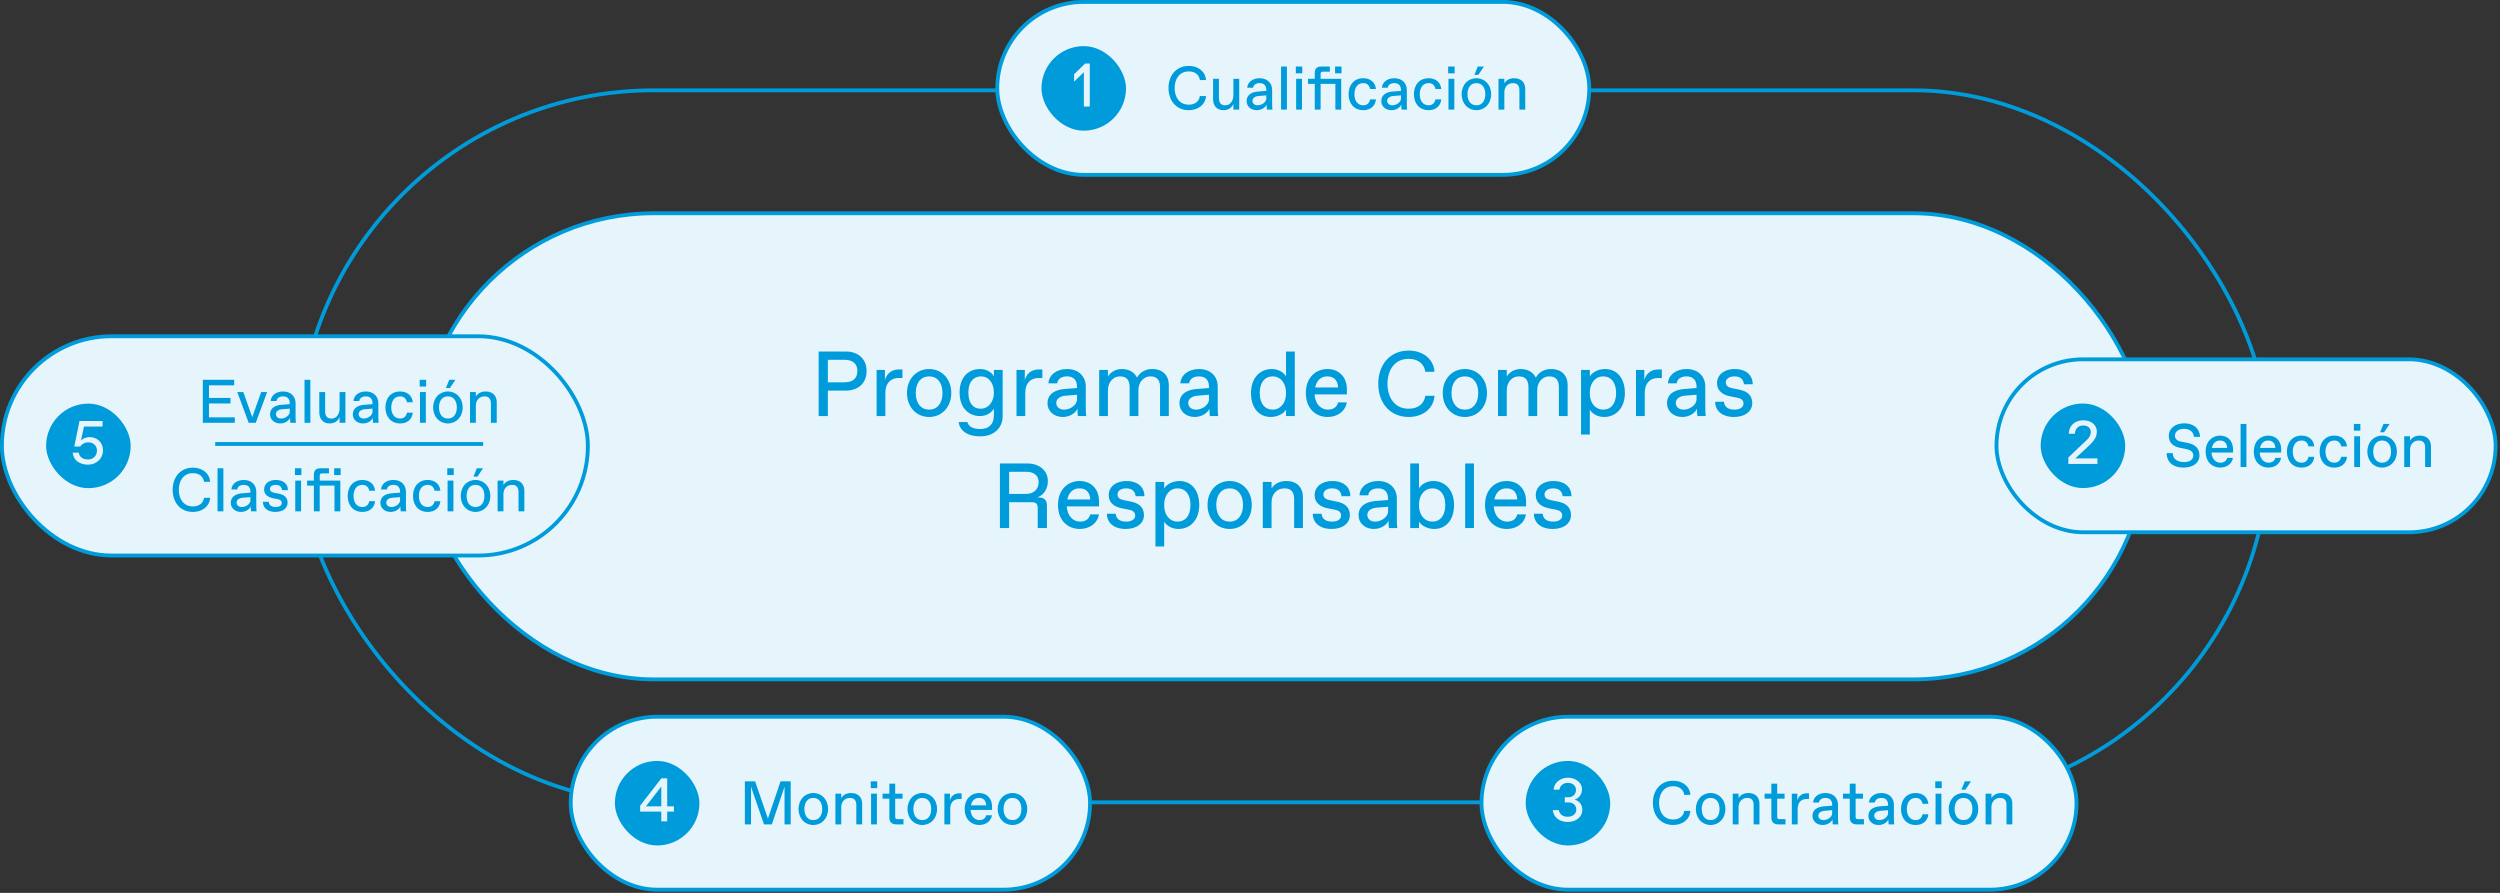
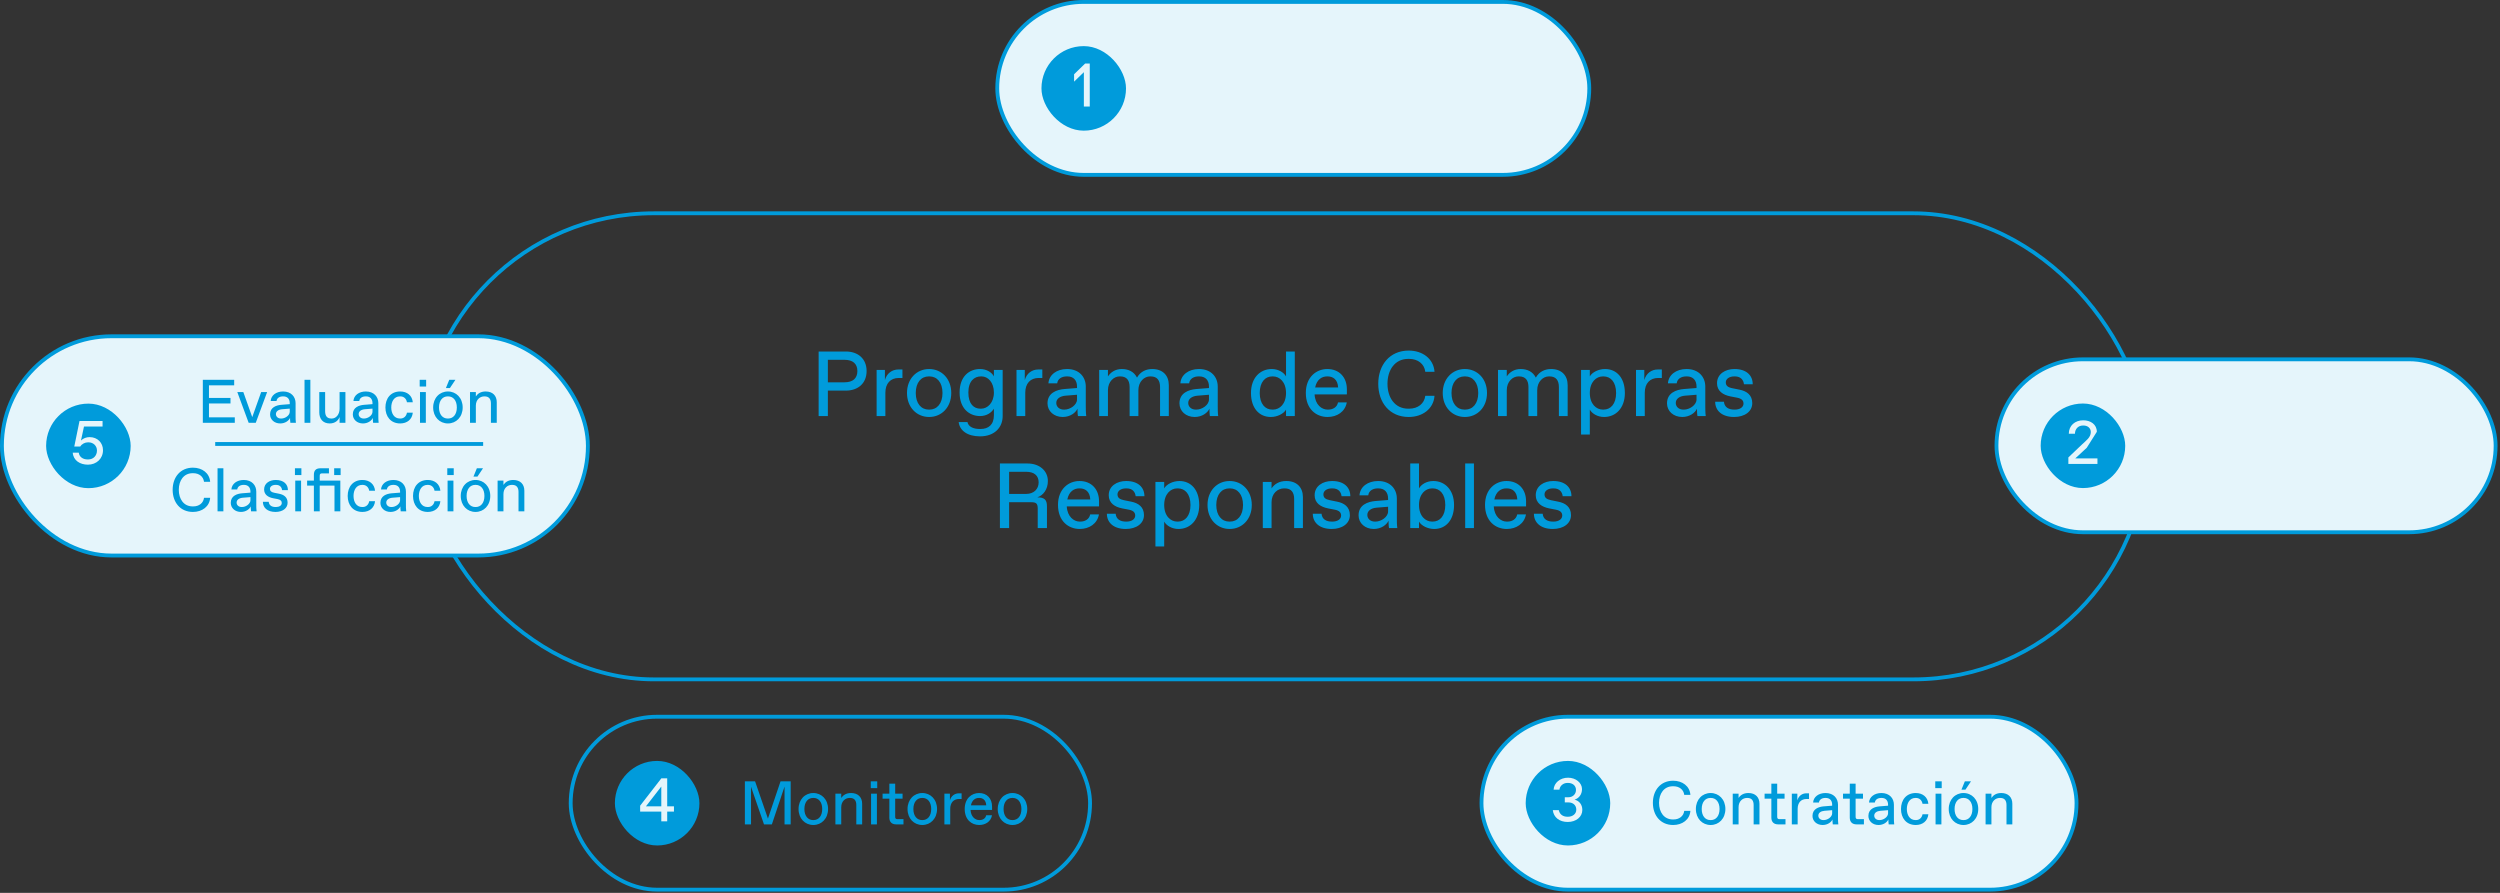
<svg xmlns="http://www.w3.org/2000/svg" width="826" height="295" viewBox="0 0 826 295" fill="none">
  <rect x="0" y="0" width="826" height="295" fill="#333333" stroke="none" />
  <g clip-path="url(#clip0_1123_456)">
-     <rect x="98.405" y="29.839" width="651.376" height="235.257" rx="117.628" stroke="#009BDB" stroke-width="1.27" />
-     <rect x="139.036" y="70.47" width="570.113" height="153.994" rx="76.997" fill="#E5F5FB" />
    <rect x="139.036" y="70.47" width="570.113" height="153.994" rx="76.997" stroke="#009BDB" stroke-width="1.27" />
    <path d="M273.526 137.467H270.479V116.136H279.469C283.43 116.136 286.325 118.482 286.325 122.596C286.325 126.71 283.43 129.057 279.469 129.057H273.526V137.467ZM273.526 118.878V126.314H279.012C281.754 126.314 283.278 125.034 283.278 122.596C283.278 120.158 281.754 118.878 279.012 118.878H273.526ZM292.528 137.467H289.633V122.23H292.376V125.583C292.985 123.297 294.814 122.078 296.795 122.078H298.166V124.882H296.947C294.204 124.882 292.528 126.71 292.528 129.757V137.467ZM306.984 137.772C302.87 137.772 299.67 134.572 299.67 129.849C299.67 125.125 302.87 121.926 306.984 121.926C311.098 121.926 314.297 125.125 314.297 129.849C314.297 134.572 311.098 137.772 306.984 137.772ZM306.862 135.334H307.106C309.574 135.334 311.402 133.353 311.402 129.849C311.402 126.344 309.574 124.364 307.106 124.364H306.862C304.393 124.364 302.565 126.344 302.565 129.849C302.565 133.353 304.393 135.334 306.862 135.334ZM323.816 144.172C319.55 144.172 317.051 142.191 316.746 139.448H319.641C319.946 140.972 321.592 141.734 323.664 141.734H323.968C326.559 141.734 328.387 140.362 328.387 137.163V135.029C327.625 136.248 326.102 137.467 323.816 137.467C320.312 137.467 317.051 135.029 317.051 129.696C317.051 124.364 320.22 121.926 323.816 121.926C326.102 121.926 327.778 123.145 328.387 124.364V122.23H331.282V137.467C331.282 141.277 328.54 144.172 323.816 144.172ZM323.938 135.029H324.182C326.284 135.029 328.387 133.049 328.387 129.696C328.387 126.344 326.437 124.364 324.334 124.364H324.09C321.927 124.364 319.946 125.887 319.946 129.696C319.946 133.506 321.774 135.029 323.938 135.029ZM338.745 137.467H335.85V122.23H338.593V125.583C339.202 123.297 341.03 122.078 343.011 122.078H344.383V124.882H343.164C340.421 124.882 338.745 126.71 338.745 129.757V137.467ZM351.124 137.772C348.229 137.772 346.095 135.852 346.095 133.262C346.095 129.788 349.173 128.752 351.642 128.538L355.847 128.203V127.716C355.847 125.583 354.628 124.364 352.678 124.364H352.434C350.849 124.364 349.478 125.125 349.295 126.649H346.4C346.583 123.846 349.112 121.926 352.556 121.926C356.609 121.926 358.742 124.607 358.742 127.716V134.115C358.742 135.029 358.742 136.401 358.894 137.467H356.152C355.999 136.705 355.999 135.182 355.999 135.029C355.39 136.401 353.562 137.772 351.124 137.772ZM351.459 135.334H351.703C353.562 135.334 355.847 133.81 355.847 131.982V130.428L352.038 130.733C350.27 130.885 348.99 131.738 348.99 133.14C348.99 134.389 350.027 135.334 351.459 135.334ZM366.064 137.467H363.169V122.23H366.064V124.364C366.978 122.992 368.502 121.926 370.635 121.926C372.829 121.926 374.658 122.779 375.663 124.76C376.852 122.657 378.833 121.926 380.691 121.926C384.196 121.926 386.177 124.059 386.177 127.259V137.467H383.282V127.868C383.282 125.735 382.368 124.364 380.204 124.364H379.96C378.101 124.364 376.12 126.04 376.12 128.935V137.467H373.225V127.868C373.225 125.735 372.311 124.364 370.148 124.364H369.904C368.045 124.364 366.064 126.04 366.064 128.935V137.467ZM394.721 137.772C391.826 137.772 389.693 135.852 389.693 133.262C389.693 129.788 392.771 128.752 395.239 128.538L399.445 128.203V127.716C399.445 125.583 398.226 124.364 396.275 124.364H396.032C394.447 124.364 393.076 125.125 392.893 126.649H389.998C390.181 123.846 392.71 121.926 396.154 121.926C400.207 121.926 402.34 124.607 402.34 127.716V134.115C402.34 135.029 402.34 136.401 402.492 137.467H399.749C399.597 136.705 399.597 135.182 399.597 135.029C398.988 136.401 397.159 137.772 394.721 137.772ZM395.057 135.334H395.3C397.159 135.334 399.445 133.81 399.445 131.982V130.428L395.636 130.733C393.868 130.885 392.588 131.738 392.588 133.14C392.588 134.389 393.624 135.334 395.057 135.334ZM419.875 137.772C416.066 137.772 413.323 134.877 413.323 129.849C413.323 124.821 416.37 121.926 420.179 121.926C422.313 121.926 424.141 122.992 424.903 124.364V116.136H427.798V137.467H424.903V135.334C424.141 136.705 422.008 137.772 419.875 137.772ZM420.362 135.334H420.606C422.77 135.334 424.903 133.506 424.903 129.849C424.903 126.192 422.77 124.364 420.606 124.364H420.362C418.046 124.364 416.218 126.192 416.218 129.849C416.218 133.506 418.046 135.334 420.362 135.334ZM438.638 137.772C434.859 137.772 431.446 135.151 431.446 129.818C431.446 124.546 434.95 121.926 438.546 121.926C442.508 121.926 445.007 124.668 445.007 128.63V130.306H434.341C434.524 133.78 436.748 135.334 438.607 135.334H438.851C440.344 135.334 441.776 134.572 442.081 132.957H444.976C444.428 136.035 441.776 137.772 438.638 137.772ZM434.524 128.02H442.112C441.99 125.369 440.405 124.364 438.668 124.364H438.424C436.84 124.364 435.072 125.308 434.524 128.02ZM465.431 137.772C459.184 137.772 455.374 133.049 455.374 126.801C455.374 120.554 459.184 115.831 465.431 115.831C470.002 115.831 473.659 118.513 473.963 122.84H470.916C470.611 120.25 468.478 118.574 465.583 118.574H465.278C460.86 118.574 458.422 122.23 458.422 126.801C458.422 131.373 460.86 135.029 465.278 135.029H465.583C468.478 135.029 470.611 133.353 470.916 130.763H473.963C473.659 135.09 470.002 137.772 465.431 137.772ZM483.993 137.772C479.879 137.772 476.679 134.572 476.679 129.849C476.679 125.125 479.879 121.926 483.993 121.926C488.107 121.926 491.307 125.125 491.307 129.849C491.307 134.572 488.107 137.772 483.993 137.772ZM483.871 135.334H484.115C486.583 135.334 488.412 133.353 488.412 129.849C488.412 126.344 486.583 124.364 484.115 124.364H483.871C481.403 124.364 479.574 126.344 479.574 129.849C479.574 133.353 481.403 135.334 483.871 135.334ZM497.839 137.467H494.944V122.23H497.839V124.364C498.753 122.992 500.277 121.926 502.41 121.926C504.604 121.926 506.433 122.779 507.438 124.76C508.627 122.657 510.608 121.926 512.467 121.926C515.971 121.926 517.952 124.059 517.952 127.259V137.467H515.057V127.868C515.057 125.735 514.143 124.364 511.979 124.364H511.735C509.876 124.364 507.895 126.04 507.895 128.935V137.467H505V127.868C505 125.735 504.086 124.364 501.923 124.364H501.679C499.82 124.364 497.839 126.04 497.839 128.935V137.467ZM525.277 143.562H522.382V122.23H525.277V124.364C526.039 122.992 528.172 121.926 530.306 121.926C534.115 121.926 536.857 124.821 536.857 129.849C536.857 134.877 533.81 137.772 530.001 137.772C527.868 137.772 526.039 136.705 525.277 135.334V143.562ZM529.574 135.334H529.818C532.134 135.334 533.962 133.506 533.962 129.849C533.962 126.192 532.134 124.364 529.818 124.364H529.574C527.411 124.364 525.277 126.192 525.277 129.849C525.277 133.506 527.411 135.334 529.574 135.334ZM543.431 137.467H540.536V122.23H543.278V125.583C543.888 123.297 545.716 122.078 547.697 122.078H549.068V124.882H547.849C545.107 124.882 543.431 126.71 543.431 129.757V137.467ZM555.809 137.772C552.914 137.772 550.781 135.852 550.781 133.262C550.781 129.788 553.859 128.752 556.328 128.538L560.533 128.203V127.716C560.533 125.583 559.314 124.364 557.364 124.364H557.12C555.535 124.364 554.164 125.125 553.981 126.649H551.086C551.269 123.846 553.798 121.926 557.242 121.926C561.295 121.926 563.428 124.607 563.428 127.716V134.115C563.428 135.029 563.428 136.401 563.58 137.467H560.838C560.685 136.705 560.685 135.182 560.685 135.029C560.076 136.401 558.247 137.772 555.809 137.772ZM556.145 135.334H556.388C558.247 135.334 560.533 133.81 560.533 131.982V130.428L556.724 130.733C554.956 130.885 553.676 131.738 553.676 133.14C553.676 134.389 554.712 135.334 556.145 135.334ZM572.944 137.772C568.891 137.772 566.697 135.639 566.697 132.744H569.592C569.744 134.572 571.177 135.334 572.975 135.334H573.218C574.803 135.334 576.052 134.572 576.052 133.353C576.052 132.378 575.504 131.708 573.98 131.403L571.756 130.976C569.287 130.489 567.306 129.209 567.306 126.619C567.306 123.571 570.019 121.926 573.066 121.926C577.058 121.926 579.1 124.059 579.1 126.954H576.205C576.052 125.583 575.199 124.364 573.218 124.364H572.975C571.268 124.364 570.201 125.247 570.201 126.314C570.201 127.38 570.811 127.959 572.335 128.264L574.742 128.752C577.058 129.209 578.947 130.458 578.947 133.201C578.947 135.944 576.479 137.772 572.944 137.772ZM333.417 174.467H330.37V153.136H339.512C343.474 153.136 346.216 155.574 346.216 158.926C346.216 161.668 344.693 163.71 342.712 164.32C345.15 164.32 345.912 165.173 345.912 167.306V174.467H342.864V168.068C342.864 166.392 342.407 165.935 340.731 165.935H333.417V174.467ZM333.417 155.878V163.192H339.055C341.645 163.192 343.169 161.516 343.169 159.383C343.169 157.097 341.645 155.878 339.055 155.878H333.417ZM356.754 174.772C352.976 174.772 349.562 172.151 349.562 166.818C349.562 161.546 353.067 158.926 356.663 158.926C360.624 158.926 363.123 161.668 363.123 165.63V167.306H352.457C352.64 170.78 354.865 172.334 356.724 172.334H356.968C358.461 172.334 359.893 171.572 360.198 169.957H363.093C362.544 173.035 359.893 174.772 356.754 174.772ZM352.64 165.02H360.228C360.106 162.369 358.522 161.364 356.785 161.364H356.541C354.956 161.364 353.189 162.308 352.64 165.02ZM371.963 174.772C367.91 174.772 365.716 172.639 365.716 169.744H368.611C368.764 171.572 370.196 172.334 371.994 172.334H372.238C373.822 172.334 375.072 171.572 375.072 170.353C375.072 169.378 374.523 168.708 372.999 168.403L370.775 167.976C368.306 167.489 366.326 166.209 366.326 163.619C366.326 160.571 369.038 158.926 372.085 158.926C376.077 158.926 378.119 161.059 378.119 163.954H375.224C375.072 162.583 374.218 161.364 372.238 161.364H371.994C370.287 161.364 369.221 162.247 369.221 163.314C369.221 164.38 369.83 164.959 371.354 165.264L373.761 165.752C376.077 166.209 377.967 167.458 377.967 170.201C377.967 172.944 375.498 174.772 371.963 174.772ZM384.649 180.562H381.754V159.23H384.649V161.364C385.411 159.992 387.544 158.926 389.677 158.926C393.486 158.926 396.229 161.821 396.229 166.849C396.229 171.877 393.182 174.772 389.372 174.772C387.239 174.772 385.411 173.705 384.649 172.334V180.562ZM388.946 172.334H389.19C391.506 172.334 393.334 170.506 393.334 166.849C393.334 163.192 391.506 161.364 389.19 161.364H388.946C386.782 161.364 384.649 163.192 384.649 166.849C384.649 170.506 386.782 172.334 388.946 172.334ZM406.276 174.772C402.162 174.772 398.963 171.572 398.963 166.849C398.963 162.125 402.162 158.926 406.276 158.926C410.39 158.926 413.59 162.125 413.59 166.849C413.59 171.572 410.39 174.772 406.276 174.772ZM406.154 172.334H406.398C408.866 172.334 410.695 170.353 410.695 166.849C410.695 163.344 408.866 161.364 406.398 161.364H406.154C403.686 161.364 401.858 163.344 401.858 166.849C401.858 170.353 403.686 172.334 406.154 172.334ZM420.122 174.467H417.227V159.23H420.122V161.364C421.036 159.992 422.56 158.926 424.998 158.926C428.503 158.926 430.483 161.059 430.483 164.259V174.467H427.588V164.868C427.588 162.735 426.674 161.364 424.51 161.364H424.267C422.103 161.364 420.122 163.04 420.122 165.935V174.467ZM439.993 174.772C435.94 174.772 433.746 172.639 433.746 169.744H436.641C436.794 171.572 438.226 172.334 440.024 172.334H440.268C441.852 172.334 443.102 171.572 443.102 170.353C443.102 169.378 442.553 168.708 441.03 168.403L438.805 167.976C436.337 167.489 434.356 166.209 434.356 163.619C434.356 160.571 437.068 158.926 440.115 158.926C444.107 158.926 446.149 161.059 446.149 163.954H443.254C443.102 162.583 442.249 161.364 440.268 161.364H440.024C438.317 161.364 437.251 162.247 437.251 163.314C437.251 164.38 437.86 164.959 439.384 165.264L441.791 165.752C444.107 166.209 445.997 167.458 445.997 170.201C445.997 172.944 443.528 174.772 439.993 174.772ZM453.898 174.772C451.003 174.772 448.87 172.852 448.87 170.262C448.87 166.788 451.948 165.752 454.416 165.538L458.622 165.203V164.716C458.622 162.583 457.403 161.364 455.452 161.364H455.208C453.624 161.364 452.252 162.125 452.07 163.649H449.175C449.357 160.846 451.887 158.926 455.33 158.926C459.383 158.926 461.517 161.607 461.517 164.716V171.115C461.517 172.029 461.517 173.401 461.669 174.467H458.926C458.774 173.705 458.774 172.182 458.774 172.029C458.164 173.401 456.336 174.772 453.898 174.772ZM454.233 172.334H454.477C456.336 172.334 458.622 170.81 458.622 168.982V167.428L454.812 167.733C453.045 167.885 451.765 168.738 451.765 170.14C451.765 171.389 452.801 172.334 454.233 172.334ZM473.867 174.772C471.734 174.772 469.6 173.705 468.839 172.334V174.467H465.944V153.136H468.839V161.364C469.6 159.992 471.429 158.926 473.562 158.926C477.371 158.926 480.419 161.821 480.419 166.849C480.419 171.877 477.676 174.772 473.867 174.772ZM473.135 172.334H473.379C475.695 172.334 477.524 170.506 477.524 166.849C477.524 163.192 475.695 161.364 473.379 161.364H473.135C470.972 161.364 468.839 163.192 468.839 166.849C468.839 170.506 470.972 172.334 473.135 172.334ZM486.992 174.467H484.097V153.136H486.992V174.467ZM497.844 174.772C494.065 174.772 490.652 172.151 490.652 166.818C490.652 161.546 494.157 158.926 497.753 158.926C501.714 158.926 504.213 161.668 504.213 165.63V167.306H493.547C493.73 170.78 495.955 172.334 497.814 172.334H498.057C499.551 172.334 500.983 171.572 501.288 169.957H504.183C503.634 173.035 500.983 174.772 497.844 174.772ZM493.73 165.02H501.318C501.196 162.369 499.612 161.364 497.875 161.364H497.631C496.046 161.364 494.279 162.308 493.73 165.02ZM513.053 174.772C509 174.772 506.806 172.639 506.806 169.744H509.701C509.853 171.572 511.286 172.334 513.084 172.334H513.327C514.912 172.334 516.161 171.572 516.161 170.353C516.161 169.378 515.613 168.708 514.089 168.403L511.865 167.976C509.396 167.489 507.415 166.209 507.415 163.619C507.415 160.571 510.128 158.926 513.175 158.926C517.167 158.926 519.209 161.059 519.209 163.954H516.314C516.161 162.583 515.308 161.364 513.327 161.364H513.084C511.377 161.364 510.31 162.247 510.31 163.314C510.31 164.38 510.92 164.959 512.444 165.264L514.851 165.752C517.167 166.209 519.056 167.458 519.056 170.201C519.056 172.944 516.588 174.772 513.053 174.772Z" fill="#009BDB" />
    <rect x="329.497" y="0.635" width="195.599" height="57.138" rx="28.569" fill="#E5F5FB" />
    <rect x="329.497" y="0.635" width="195.599" height="57.138" rx="28.569" stroke="#009BDB" stroke-width="1.27" />
    <rect x="344.099" y="15.237" width="27.934" height="27.934" rx="13.967" fill="#009BDB" />
    <path d="M354.878 24.538L358.535 20.983H360.058V35.204H358.108V23.848L354.878 26.976V24.538Z" fill="#E5F5FB" />
-     <path d="M392.776 36.407C388.612 36.407 386.072 33.258 386.072 29.094C386.072 24.929 388.612 21.78 392.776 21.78C395.824 21.78 398.262 23.568 398.465 26.453H396.433C396.23 24.726 394.808 23.608 392.878 23.608H392.675C389.729 23.608 388.104 26.046 388.104 29.094C388.104 32.141 389.729 34.579 392.675 34.579H392.878C394.808 34.579 396.23 33.462 396.433 31.735H398.465C398.262 34.62 395.824 36.407 392.776 36.407ZM404.257 36.407C401.982 36.407 400.804 34.884 400.804 32.75V26.046H402.734V32.344C402.734 33.969 403.404 34.782 404.785 34.782H404.948C406.248 34.782 407.508 33.563 407.508 31.532V26.046H409.438V36.204H407.508V34.274C407.122 35.392 406.025 36.407 404.257 36.407ZM415.234 36.407C413.304 36.407 411.882 35.127 411.882 33.401C411.882 31.084 413.934 30.394 415.58 30.252L418.383 30.028V29.703C418.383 28.281 417.57 27.468 416.27 27.468H416.108C415.051 27.468 414.137 27.976 414.015 28.992H412.085C412.207 27.123 413.893 25.843 416.189 25.843C418.891 25.843 420.313 27.631 420.313 29.703V33.969C420.313 34.579 420.313 35.493 420.415 36.204H418.586C418.485 35.696 418.485 34.68 418.485 34.579C418.078 35.493 416.859 36.407 415.234 36.407ZM415.458 34.782H415.62C416.859 34.782 418.383 33.766 418.383 32.547V31.511L415.844 31.714C414.665 31.816 413.812 32.385 413.812 33.319C413.812 34.152 414.503 34.782 415.458 34.782ZM425.194 36.204H423.264V21.983H425.194V36.204ZM430.276 24.218H428.143V21.983H430.276V24.218ZM430.174 36.204H428.244V26.046H430.174V36.204ZM436.332 36.204H434.402V27.712H432.168V26.046H434.402V24.116C434.402 22.694 435.113 21.983 436.535 21.983H439.38V23.669H437.145C436.535 23.669 436.332 23.872 436.332 24.482V26.046H443.138V36.204H441.208V27.712H436.332V36.204ZM443.24 24.218H441.107V21.983H443.24V24.218ZM450.446 36.407C447.317 36.407 445.57 34.112 445.57 31.125C445.57 28.139 447.317 25.843 450.446 25.843C452.762 25.843 454.407 27.204 454.61 29.398H452.68C452.498 28.281 451.685 27.468 450.527 27.468H450.364C448.414 27.468 447.5 29.195 447.5 31.125C447.5 33.055 448.414 34.782 450.364 34.782H450.527C451.685 34.782 452.498 33.969 452.68 32.852H454.61C454.407 35.046 452.762 36.407 450.446 36.407ZM459.735 36.407C457.805 36.407 456.382 35.127 456.382 33.401C456.382 31.084 458.434 30.394 460.08 30.252L462.883 30.028V29.703C462.883 28.281 462.071 27.468 460.771 27.468H460.608C459.552 27.468 458.637 27.976 458.516 28.992H456.586C456.707 27.123 458.394 25.843 460.689 25.843C463.391 25.843 464.813 27.631 464.813 29.703V33.969C464.813 34.579 464.813 35.493 464.915 36.204H463.087C462.985 35.696 462.985 34.68 462.985 34.579C462.579 35.493 461.36 36.407 459.735 36.407ZM459.958 34.782H460.121C461.36 34.782 462.883 33.766 462.883 32.547V31.511L460.344 31.714C459.166 31.816 458.312 32.385 458.312 33.319C458.312 34.152 459.003 34.782 459.958 34.782ZM472.031 36.407C468.903 36.407 467.155 34.112 467.155 31.125C467.155 28.139 468.903 25.843 472.031 25.843C474.347 25.843 475.993 27.204 476.196 29.398H474.266C474.083 28.281 473.27 27.468 472.112 27.468H471.95C470 27.468 469.085 29.195 469.085 31.125C469.085 33.055 470 34.782 471.95 34.782H472.112C473.27 34.782 474.083 33.969 474.266 32.852H476.196C475.993 35.046 474.347 36.407 472.031 36.407ZM480.609 24.218H478.476V21.983H480.609V24.218ZM480.507 36.204H478.577V26.046H480.507V36.204ZM488.453 24.726H487.133L488.25 21.983H490.282L488.453 24.726ZM487.803 36.407C485.061 36.407 482.927 34.274 482.927 31.125C482.927 27.976 485.061 25.843 487.803 25.843C490.546 25.843 492.679 27.976 492.679 31.125C492.679 34.274 490.546 36.407 487.803 36.407ZM487.722 34.782H487.884C489.53 34.782 490.749 33.462 490.749 31.125C490.749 28.789 489.53 27.468 487.884 27.468H487.722C486.076 27.468 484.857 28.789 484.857 31.125C484.857 33.462 486.076 34.782 487.722 34.782ZM497.034 36.204H495.104V26.046H497.034V27.468C497.643 26.554 498.659 25.843 500.284 25.843C502.621 25.843 503.941 27.265 503.941 29.398V36.204H502.011V29.805C502.011 28.383 501.402 27.468 499.959 27.468H499.797C498.354 27.468 497.034 28.586 497.034 30.516V36.204Z" fill="#009BDB" />
    <rect x="659.635" y="118.72" width="164.915" height="57.138" rx="28.569" fill="#E5F5FB" />
    <rect x="659.635" y="118.72" width="164.915" height="57.138" rx="28.569" stroke="#009BDB" stroke-width="1.27" />
    <rect x="674.237" y="133.323" width="27.934" height="27.934" rx="13.967" fill="#009BDB" />
-     <path d="M689.461 147.947L685.662 151.462H692.996V153.29H683.387V151.137L687.978 146.769C689.238 145.57 690.802 144.514 690.802 142.766C690.802 141.426 689.746 140.593 688.405 140.593H688.202C686.637 140.593 685.561 141.751 685.561 143.315H683.529C683.549 140.593 685.581 138.866 688.303 138.866C690.741 138.866 692.793 140.227 692.793 142.665C692.793 144.92 691.107 146.403 689.461 147.947Z" fill="#E5F5FB" />
-     <path d="M721.439 154.493C718.086 154.493 715.953 152.867 715.852 149.718H717.883C717.883 151.648 719.387 152.664 721.52 152.664H721.723C723.633 152.664 724.669 151.709 724.669 150.531C724.669 149.373 723.937 148.703 722.434 148.398L720.159 147.931C717.883 147.463 716.563 146.184 716.563 143.928C716.563 141.694 718.574 139.865 721.642 139.865C724.791 139.865 726.802 141.592 726.903 144.335H724.872C724.77 142.71 723.47 141.694 721.743 141.694H721.54C719.773 141.694 718.594 142.649 718.594 143.908C718.594 145.005 719.346 145.655 720.545 145.899L722.82 146.346C725.278 146.834 726.7 148.134 726.7 150.45C726.7 152.949 724.587 154.493 721.439 154.493ZM733.546 154.493C731.027 154.493 728.752 152.746 728.752 149.19C728.752 145.676 731.088 143.928 733.485 143.928C736.126 143.928 737.792 145.757 737.792 148.398V149.515H730.682C730.804 151.831 732.287 152.867 733.526 152.867H733.688C734.684 152.867 735.639 152.36 735.842 151.283H737.772C737.406 153.335 735.639 154.493 733.546 154.493ZM730.804 147.992H735.862C735.781 146.224 734.725 145.554 733.567 145.554H733.404C732.348 145.554 731.169 146.184 730.804 147.992ZM742.223 154.29H740.293V140.068H742.223V154.29ZM749.458 154.493C746.939 154.493 744.663 152.746 744.663 149.19C744.663 145.676 746.999 143.928 749.397 143.928C752.038 143.928 753.704 145.757 753.704 148.398V149.515H746.593C746.715 151.831 748.198 152.867 749.437 152.867H749.6C750.595 152.867 751.55 152.36 751.753 151.283H753.683C753.318 153.335 751.55 154.493 749.458 154.493ZM746.715 147.992H751.774C751.692 146.224 750.636 145.554 749.478 145.554H749.315C748.259 145.554 747.081 146.184 746.715 147.992ZM760.471 154.493C757.342 154.493 755.595 152.197 755.595 149.211C755.595 146.224 757.342 143.928 760.471 143.928C762.787 143.928 764.432 145.29 764.635 147.484H762.705C762.522 146.366 761.71 145.554 760.552 145.554H760.389C758.439 145.554 757.525 147.281 757.525 149.211C757.525 151.141 758.439 152.867 760.389 152.867H760.552C761.71 152.867 762.522 152.055 762.705 150.937H764.635C764.432 153.132 762.787 154.493 760.471 154.493ZM771.283 154.493C768.155 154.493 766.407 152.197 766.407 149.211C766.407 146.224 768.155 143.928 771.283 143.928C773.599 143.928 775.245 145.29 775.448 147.484H773.518C773.335 146.366 772.522 145.554 771.364 145.554H771.202C769.252 145.554 768.337 147.281 768.337 149.211C768.337 151.141 769.252 152.867 771.202 152.867H771.364C772.522 152.867 773.335 152.055 773.518 150.937H775.448C775.245 153.132 773.599 154.493 771.283 154.493ZM779.861 142.303H777.728V140.068H779.861V142.303ZM779.76 154.29H777.829V144.132H779.76V154.29ZM787.705 142.811H786.385L787.502 140.068H789.534L787.705 142.811ZM787.055 154.493C784.313 154.493 782.179 152.36 782.179 149.211C782.179 146.062 784.313 143.928 787.055 143.928C789.798 143.928 791.931 146.062 791.931 149.211C791.931 152.36 789.798 154.493 787.055 154.493ZM786.974 152.867H787.137C788.782 152.867 790.001 151.547 790.001 149.211C790.001 146.874 788.782 145.554 787.137 145.554H786.974C785.328 145.554 784.109 146.874 784.109 149.211C784.109 151.547 785.328 152.867 786.974 152.867ZM796.286 154.29H794.356V144.132H796.286V145.554C796.895 144.64 797.911 143.928 799.536 143.928C801.873 143.928 803.193 145.351 803.193 147.484V154.29H801.263V147.89C801.263 146.468 800.654 145.554 799.211 145.554H799.049C797.606 145.554 796.286 146.671 796.286 148.601V154.29Z" fill="#009BDB" />
+     <path d="M689.461 147.947L685.662 151.462H692.996V153.29H683.387V151.137L687.978 146.769C689.238 145.57 690.802 144.514 690.802 142.766C690.802 141.426 689.746 140.593 688.405 140.593H688.202C686.637 140.593 685.561 141.751 685.561 143.315H683.529C683.549 140.593 685.581 138.866 688.303 138.866C690.741 138.866 692.793 140.227 692.793 142.665Z" fill="#E5F5FB" />
    <rect x="489.484" y="236.806" width="196.599" height="57.138" rx="28.569" fill="#E5F5FB" />
    <rect x="489.484" y="236.806" width="196.599" height="57.138" rx="28.569" stroke="#009BDB" stroke-width="1.27" />
    <rect x="504.086" y="251.408" width="27.934" height="27.934" rx="13.967" fill="#009BDB" />
    <path d="M517.983 271.579C515.22 271.579 513.31 270.055 513.046 267.658H515.017C515.301 269.059 516.378 269.852 517.881 269.852H518.064C519.567 269.852 520.807 268.938 520.807 267.515C520.807 266.032 519.71 265.118 518.227 265.118H517.008V263.412H518.227C519.71 263.412 520.705 262.315 520.705 261.014C520.705 259.552 519.567 258.678 518.064 258.678H517.881C516.52 258.678 515.362 259.633 515.24 260.913H513.31C513.432 258.637 515.464 256.951 518.084 256.951C520.624 256.951 522.696 258.637 522.696 260.71C522.696 262.538 521.64 263.757 520.238 264.204C521.64 264.549 522.798 265.687 522.798 267.617C522.798 269.892 520.766 271.579 517.983 271.579Z" fill="#E5F5FB" />
    <path d="M552.817 272.579C548.652 272.579 546.113 269.43 546.113 265.265C546.113 261.1 548.652 257.951 552.817 257.951C555.865 257.951 558.302 259.739 558.506 262.624H556.474C556.271 260.897 554.849 259.78 552.919 259.78H552.716C549.77 259.78 548.145 262.218 548.145 265.265C548.145 268.312 549.77 270.75 552.716 270.75H552.919C554.849 270.75 556.271 269.633 556.474 267.906H558.506C558.302 270.791 555.865 272.579 552.817 272.579ZM565.192 272.579C562.449 272.579 560.316 270.445 560.316 267.297C560.316 264.148 562.449 262.014 565.192 262.014C567.935 262.014 570.068 264.148 570.068 267.297C570.068 270.445 567.935 272.579 565.192 272.579ZM565.111 270.953H565.273C566.919 270.953 568.138 269.633 568.138 267.297C568.138 264.96 566.919 263.64 565.273 263.64H565.111C563.465 263.64 562.246 264.96 562.246 267.297C562.246 269.633 563.465 270.953 565.111 270.953ZM574.423 272.375H572.493V262.218H574.423V263.64C575.032 262.725 576.048 262.014 577.673 262.014C580.01 262.014 581.33 263.437 581.33 265.57V272.375H579.4V265.976C579.4 264.554 578.791 263.64 577.348 263.64H577.186C575.743 263.64 574.423 264.757 574.423 266.687V272.375ZM589.927 272.375H587.489C586.067 272.375 585.255 271.563 585.255 270.141V263.883H583.02V262.218H585.255V258.926H587.185V262.218H589.622V263.883H587.185V269.836C587.185 270.445 587.388 270.649 587.997 270.649H589.927V272.375ZM593.945 272.375H592.015V262.218H593.843V264.452C594.25 262.929 595.469 262.116 596.789 262.116H597.703V263.985H596.891C595.062 263.985 593.945 265.204 593.945 267.236V272.375ZM602.198 272.579C600.268 272.579 598.845 271.299 598.845 269.572C598.845 267.256 600.897 266.565 602.543 266.423L605.346 266.199V265.874C605.346 264.452 604.534 263.64 603.234 263.64H603.071C602.015 263.64 601.1 264.148 600.979 265.163H599.049C599.17 263.294 600.857 262.014 603.152 262.014C605.854 262.014 607.276 263.802 607.276 265.874V270.141C607.276 270.75 607.276 271.664 607.378 272.375H605.55C605.448 271.868 605.448 270.852 605.448 270.75C605.042 271.664 603.823 272.579 602.198 272.579ZM602.421 270.953H602.584C603.823 270.953 605.346 269.938 605.346 268.719V267.683L602.807 267.886C601.629 267.987 600.775 268.556 600.775 269.491C600.775 270.324 601.466 270.953 602.421 270.953ZM615.838 272.375H613.4C611.978 272.375 611.165 271.563 611.165 270.141V263.883H608.93V262.218H611.165V258.926H613.095V262.218H615.533V263.883H613.095V269.836C613.095 270.445 613.298 270.649 613.908 270.649H615.838V272.375ZM620.668 272.579C618.738 272.579 617.316 271.299 617.316 269.572C617.316 267.256 619.368 266.565 621.014 266.423L623.817 266.199V265.874C623.817 264.452 623.005 263.64 621.704 263.64H621.542C620.485 263.64 619.571 264.148 619.449 265.163H617.519C617.641 263.294 619.327 262.014 621.623 262.014C624.325 262.014 625.747 263.802 625.747 265.874V270.141C625.747 270.75 625.747 271.664 625.849 272.375H624.02C623.919 271.868 623.919 270.852 623.919 270.75C623.512 271.664 622.294 272.579 620.668 272.579ZM620.892 270.953H621.054C622.294 270.953 623.817 269.938 623.817 268.719V267.683L621.278 267.886C620.099 267.987 619.246 268.556 619.246 269.491C619.246 270.324 619.937 270.953 620.892 270.953ZM632.965 272.579C629.836 272.579 628.089 270.283 628.089 267.297C628.089 264.31 629.836 262.014 632.965 262.014C635.281 262.014 636.926 263.376 637.13 265.57H635.2C635.017 264.452 634.204 263.64 633.046 263.64H632.884C630.933 263.64 630.019 265.367 630.019 267.297C630.019 269.227 630.933 270.953 632.884 270.953H633.046C634.204 270.953 635.017 270.141 635.2 269.023H637.13C636.926 271.217 635.281 272.579 632.965 272.579ZM641.543 260.389H639.41V258.154H641.543V260.389ZM641.441 272.375H639.511V262.218H641.441V272.375ZM649.387 260.897H648.066L649.184 258.154H651.215L649.387 260.897ZM648.737 272.579C645.994 272.579 643.861 270.445 643.861 267.297C643.861 264.148 645.994 262.014 648.737 262.014C651.48 262.014 653.613 264.148 653.613 267.297C653.613 270.445 651.48 272.579 648.737 272.579ZM648.656 270.953H648.818C650.464 270.953 651.683 269.633 651.683 267.297C651.683 264.96 650.464 263.64 648.818 263.64H648.656C647.01 263.64 645.791 264.96 645.791 267.297C645.791 269.633 647.01 270.953 648.656 270.953ZM657.968 272.375H656.038V262.218H657.968V263.64C658.577 262.725 659.593 262.014 661.218 262.014C663.554 262.014 664.875 263.437 664.875 265.57V272.375H662.945V265.976C662.945 264.554 662.336 263.64 660.893 263.64H660.731C659.288 263.64 657.968 264.757 657.968 266.687V272.375Z" fill="#009BDB" />
-     <rect x="188.556" y="236.806" width="171.599" height="57.138" rx="28.569" fill="#E5F5FB" />
    <rect x="188.556" y="236.806" width="171.599" height="57.138" rx="28.569" stroke="#009BDB" stroke-width="1.27" />
    <rect x="203.158" y="251.408" width="27.934" height="27.934" rx="13.967" fill="#009BDB" />
    <path d="M220.444 271.375H218.493V268.145H211.505V266.195L218.514 257.154H220.444V266.418H222.678V268.145H220.444V271.375ZM218.493 259.877L213.414 266.418H218.493V259.877Z" fill="#E5F5FB" />
    <path d="M253.725 270.466L257.89 258.154H261.242V272.375H259.21V259.881L255.025 272.375H252.425L248.138 259.942V272.375H246.106V258.154H249.479L253.725 270.466ZM268.717 272.579C265.974 272.579 263.841 270.445 263.841 267.297C263.841 264.148 265.974 262.014 268.717 262.014C271.46 262.014 273.593 264.148 273.593 267.297C273.593 270.445 271.46 272.579 268.717 272.579ZM268.636 270.953H268.798C270.444 270.953 271.663 269.633 271.663 267.297C271.663 264.96 270.444 263.64 268.798 263.64H268.636C266.99 263.64 265.771 264.96 265.771 267.297C265.771 269.633 266.99 270.953 268.636 270.953ZM277.948 272.375H276.018V262.218H277.948V263.64C278.557 262.725 279.573 262.014 281.198 262.014C283.534 262.014 284.855 263.437 284.855 265.57V272.375H282.925V265.976C282.925 264.554 282.315 263.64 280.873 263.64H280.71C279.268 263.64 277.948 264.757 277.948 266.687V272.375ZM289.834 260.389H287.701V258.154H289.834V260.389ZM289.732 272.375H287.802V262.218H289.732V272.375ZM298.511 272.375H296.073C294.651 272.375 293.838 271.563 293.838 270.141V263.883H291.604V262.218H293.838V258.926H295.768V262.218H298.206V263.883H295.768V269.836C295.768 270.445 295.972 270.649 296.581 270.649H298.511V272.375ZM304.726 272.579C301.983 272.579 299.85 270.445 299.85 267.297C299.85 264.148 301.983 262.014 304.726 262.014C307.468 262.014 309.602 264.148 309.602 267.297C309.602 270.445 307.468 272.579 304.726 272.579ZM304.645 270.953H304.807C306.453 270.953 307.672 269.633 307.672 267.297C307.672 264.96 306.453 263.64 304.807 263.64H304.645C302.999 263.64 301.78 264.96 301.78 267.297C301.78 269.633 302.999 270.953 304.645 270.953ZM313.957 272.375H312.027V262.218H313.855V264.452C314.261 262.929 315.48 262.116 316.801 262.116H317.715V263.985H316.902C315.074 263.985 313.957 265.204 313.957 267.236V272.375ZM323.532 272.579C321.013 272.579 318.738 270.831 318.738 267.276C318.738 263.762 321.074 262.014 323.471 262.014C326.113 262.014 327.778 263.843 327.778 266.484V267.601H320.668C320.79 269.917 322.273 270.953 323.512 270.953H323.675C324.67 270.953 325.625 270.445 325.828 269.369H327.758C327.392 271.421 325.625 272.579 323.532 272.579ZM320.79 266.078H325.848C325.767 264.31 324.711 263.64 323.553 263.64H323.39C322.334 263.64 321.155 264.269 320.79 266.078ZM334.525 272.579C331.782 272.579 329.649 270.445 329.649 267.297C329.649 264.148 331.782 262.014 334.525 262.014C337.268 262.014 339.401 264.148 339.401 267.297C339.401 270.445 337.268 272.579 334.525 272.579ZM334.444 270.953H334.606C336.252 270.953 337.471 269.633 337.471 267.297C337.471 264.96 336.252 263.64 334.606 263.64H334.444C332.798 263.64 331.579 264.96 331.579 267.297C331.579 269.633 332.798 270.953 334.444 270.953Z" fill="#009BDB" />
    <rect x="0.635" y="111.102" width="193.599" height="72.441" rx="36.22" fill="#E5F5FB" />
    <rect x="0.635" y="111.102" width="193.599" height="72.441" rx="36.22" stroke="#009BDB" stroke-width="1.27" />
    <rect x="15.237" y="133.355" width="27.934" height="27.934" rx="13.967" fill="#009BDB" />
    <path d="M29.051 153.526C26.451 153.526 24.236 152.165 24.033 149.564H26.024C26.207 151.027 27.466 151.799 28.949 151.799H29.153C30.859 151.799 32.037 150.539 32.037 148.853C32.037 147.289 30.819 146.151 29.254 146.151H29.051C28.137 146.151 27.08 146.619 26.512 147.533H24.541L26.268 139.102H33.886V140.93H27.751L26.755 145.542C27.527 144.79 28.584 144.424 29.599 144.424C32.241 144.424 34.028 146.314 34.028 148.752C34.028 151.555 31.855 153.526 29.051 153.526Z" fill="#E5F5FB" />
    <path d="M77.577 139.704H67.013V125.483H77.374V127.311H69.044V131.476H76.155V133.305H69.044V137.876H77.577V139.704ZM83.342 137.815L86.288 129.546H88.258L84.5 139.704H82.163L78.405 129.546H80.396L83.342 137.815ZM92.584 139.907C90.654 139.907 89.231 138.627 89.231 136.901C89.231 134.585 91.283 133.894 92.929 133.752L95.733 133.528V133.203C95.733 131.781 94.92 130.968 93.62 130.968H93.457C92.401 130.968 91.487 131.476 91.365 132.492H89.435C89.556 130.623 91.243 129.343 93.538 129.343C96.24 129.343 97.662 131.131 97.662 133.203V137.469C97.662 138.079 97.662 138.993 97.764 139.704H95.936C95.834 139.196 95.834 138.18 95.834 138.079C95.428 138.993 94.209 139.907 92.584 139.907ZM92.807 138.282H92.97C94.209 138.282 95.733 137.266 95.733 136.047V135.011L93.193 135.214C92.015 135.316 91.162 135.885 91.162 136.819C91.162 137.652 91.852 138.282 92.807 138.282ZM102.544 139.704H100.614V125.483H102.544V139.704ZM108.946 139.907C106.67 139.907 105.492 138.384 105.492 136.25V129.546H107.422V135.844C107.422 137.469 108.092 138.282 109.474 138.282H109.636C110.937 138.282 112.196 137.063 112.196 135.031V129.546H114.126V139.704H112.196V137.774C111.81 138.891 110.713 139.907 108.946 139.907ZM119.923 139.907C117.993 139.907 116.571 138.627 116.571 136.901C116.571 134.585 118.622 133.894 120.268 133.752L123.072 133.528V133.203C123.072 131.781 122.259 130.968 120.959 130.968H120.796C119.74 130.968 118.826 131.476 118.704 132.492H116.774C116.896 130.623 118.582 129.343 120.877 129.343C123.579 129.343 125.002 131.131 125.002 133.203V137.469C125.002 138.079 125.002 138.993 125.103 139.704H123.275C123.173 139.196 123.173 138.18 123.173 138.079C122.767 138.993 121.548 139.907 119.923 139.907ZM120.146 138.282H120.309C121.548 138.282 123.072 137.266 123.072 136.047V135.011L120.532 135.214C119.354 135.316 118.501 135.885 118.501 136.819C118.501 137.652 119.191 138.282 120.146 138.282ZM132.219 139.907C129.091 139.907 127.343 137.612 127.343 134.625C127.343 131.639 129.091 129.343 132.219 129.343C134.535 129.343 136.181 130.704 136.384 132.898H134.454C134.271 131.781 133.459 130.968 132.301 130.968H132.138C130.188 130.968 129.273 132.695 129.273 134.625C129.273 136.555 130.188 138.282 132.138 138.282H132.301C133.459 138.282 134.271 137.469 134.454 136.352H136.384C136.181 138.546 134.535 139.907 132.219 139.907ZM140.797 127.718H138.664V125.483H140.797V127.718ZM140.696 139.704H138.766V129.546H140.696V139.704ZM148.641 128.226H147.321L148.438 125.483H150.47L148.641 128.226ZM147.991 139.907C145.249 139.907 143.116 137.774 143.116 134.625C143.116 131.476 145.249 129.343 147.991 129.343C150.734 129.343 152.867 131.476 152.867 134.625C152.867 137.774 150.734 139.907 147.991 139.907ZM147.91 138.282H148.073C149.718 138.282 150.937 136.961 150.937 134.625C150.937 132.289 149.718 130.968 148.073 130.968H147.91C146.264 130.968 145.046 132.289 145.046 134.625C145.046 136.961 146.264 138.282 147.91 138.282ZM157.222 139.704H155.292V129.546H157.222V130.968C157.831 130.054 158.847 129.343 160.473 129.343C162.809 129.343 164.129 130.765 164.129 132.898V139.704H162.199V133.305C162.199 131.883 161.59 130.968 160.147 130.968H159.985C158.543 130.968 157.222 132.086 157.222 134.016V139.704Z" fill="#009BDB" />
    <line x1="71.106" y1="146.688" x2="159.632" y2="146.688" stroke="#009BDB" stroke-width="1.27" />
    <path d="M63.747 169.144C59.583 169.144 57.043 165.995 57.043 161.83C57.043 157.666 59.583 154.517 63.747 154.517C66.795 154.517 69.233 156.304 69.436 159.189H67.404C67.201 157.462 65.779 156.345 63.849 156.345H63.646C60.7 156.345 59.075 158.783 59.075 161.83C59.075 164.878 60.7 167.316 63.646 167.316H63.849C65.779 167.316 67.201 166.198 67.404 164.471H69.436C69.233 167.356 66.795 169.144 63.747 169.144ZM73.806 168.941H71.876V154.72H73.806V168.941ZM79.599 169.144C77.668 169.144 76.246 167.864 76.246 166.137C76.246 163.821 78.298 163.131 79.944 162.988L82.748 162.765V162.44C82.748 161.018 81.935 160.205 80.635 160.205H80.472C79.416 160.205 78.501 160.713 78.38 161.729H76.45C76.572 159.86 78.258 158.58 80.553 158.58C83.255 158.58 84.677 160.368 84.677 162.44V166.706C84.677 167.316 84.677 168.23 84.779 168.941H82.951C82.849 168.433 82.849 167.417 82.849 167.316C82.443 168.23 81.224 169.144 79.599 169.144ZM79.822 167.519H79.984C81.224 167.519 82.748 166.503 82.748 165.284V164.248L80.208 164.451C79.03 164.553 78.176 165.122 78.176 166.056C78.176 166.889 78.867 167.519 79.822 167.519ZM91.022 169.144C88.32 169.144 86.857 167.722 86.857 165.792H88.787C88.888 167.011 89.843 167.519 91.042 167.519H91.204C92.261 167.519 93.094 167.011 93.094 166.198C93.094 165.548 92.728 165.101 91.712 164.898L90.229 164.614C88.584 164.289 87.263 163.435 87.263 161.708C87.263 159.677 89.071 158.58 91.103 158.58C93.764 158.58 95.125 160.002 95.125 161.932H93.195C93.094 161.018 92.525 160.205 91.204 160.205H91.042C89.904 160.205 89.193 160.794 89.193 161.505C89.193 162.216 89.6 162.602 90.615 162.806L92.22 163.131C93.764 163.435 95.024 164.268 95.024 166.097C95.024 167.925 93.378 169.144 91.022 169.144ZM99.58 156.955H97.447V154.72H99.58V156.955ZM99.479 168.941H97.549V158.783H99.479V168.941ZM105.637 168.941H103.707V160.449H101.472V158.783H103.707V156.853C103.707 155.431 104.418 154.72 105.84 154.72H108.684V156.406H106.449C105.84 156.406 105.637 156.609 105.637 157.219V158.783H112.443V168.941H110.513V160.449H105.637V168.941ZM112.544 156.955H110.411V154.72H112.544V156.955ZM119.75 169.144C116.621 169.144 114.874 166.848 114.874 163.862C114.874 160.876 116.621 158.58 119.75 158.58C122.066 158.58 123.712 159.941 123.915 162.135H121.985C121.802 161.018 120.989 160.205 119.831 160.205H119.669C117.718 160.205 116.804 161.932 116.804 163.862C116.804 165.792 117.718 167.519 119.669 167.519H119.831C120.989 167.519 121.802 166.706 121.985 165.589H123.915C123.712 167.783 122.066 169.144 119.75 169.144ZM129.039 169.144C127.109 169.144 125.687 167.864 125.687 166.137C125.687 163.821 127.739 163.131 129.384 162.988L132.188 162.765V162.44C132.188 161.018 131.375 160.205 130.075 160.205H129.913C128.856 160.205 127.942 160.713 127.82 161.729H125.89C126.012 159.86 127.698 158.58 129.994 158.58C132.696 158.58 134.118 160.368 134.118 162.44V166.706C134.118 167.316 134.118 168.23 134.22 168.941H132.391C132.29 168.433 132.29 167.417 132.29 167.316C131.883 168.23 130.664 169.144 129.039 169.144ZM129.262 167.519H129.425C130.664 167.519 132.188 166.503 132.188 165.284V164.248L129.648 164.451C128.47 164.553 127.617 165.122 127.617 166.056C127.617 166.889 128.308 167.519 129.262 167.519ZM141.336 169.144C138.207 169.144 136.46 166.848 136.46 163.862C136.46 160.876 138.207 158.58 141.336 158.58C143.652 158.58 145.297 159.941 145.5 162.135H143.57C143.387 161.018 142.575 160.205 141.417 160.205H141.254C139.304 160.205 138.39 161.932 138.39 163.862C138.39 165.792 139.304 167.519 141.254 167.519H141.417C142.575 167.519 143.387 166.706 143.57 165.589H145.5C145.297 167.783 143.652 169.144 141.336 169.144ZM149.913 156.955H147.78V154.72H149.913V156.955ZM149.812 168.941H147.882V158.783H149.812V168.941ZM157.758 157.462H156.437L157.555 154.72H159.586L157.758 157.462ZM157.108 169.144C154.365 169.144 152.232 167.011 152.232 163.862C152.232 160.713 154.365 158.58 157.108 158.58C159.85 158.58 161.983 160.713 161.983 163.862C161.983 167.011 159.85 169.144 157.108 169.144ZM157.026 167.519H157.189C158.835 167.519 160.053 166.198 160.053 163.862C160.053 161.526 158.835 160.205 157.189 160.205H157.026C155.381 160.205 154.162 161.526 154.162 163.862C154.162 166.198 155.381 167.519 157.026 167.519ZM166.338 168.941H164.408V158.783H166.338V160.205C166.948 159.291 167.964 158.58 169.589 158.58C171.925 158.58 173.246 160.002 173.246 162.135V168.941H171.316V162.541C171.316 161.119 170.706 160.205 169.264 160.205H169.101C167.659 160.205 166.338 161.322 166.338 163.252V168.941Z" fill="#009BDB" />
  </g>
  <defs>
    <clipPath id="clip0_1123_456">
      <rect width="825.33" height="294.579" fill="white" />
    </clipPath>
  </defs>
</svg>